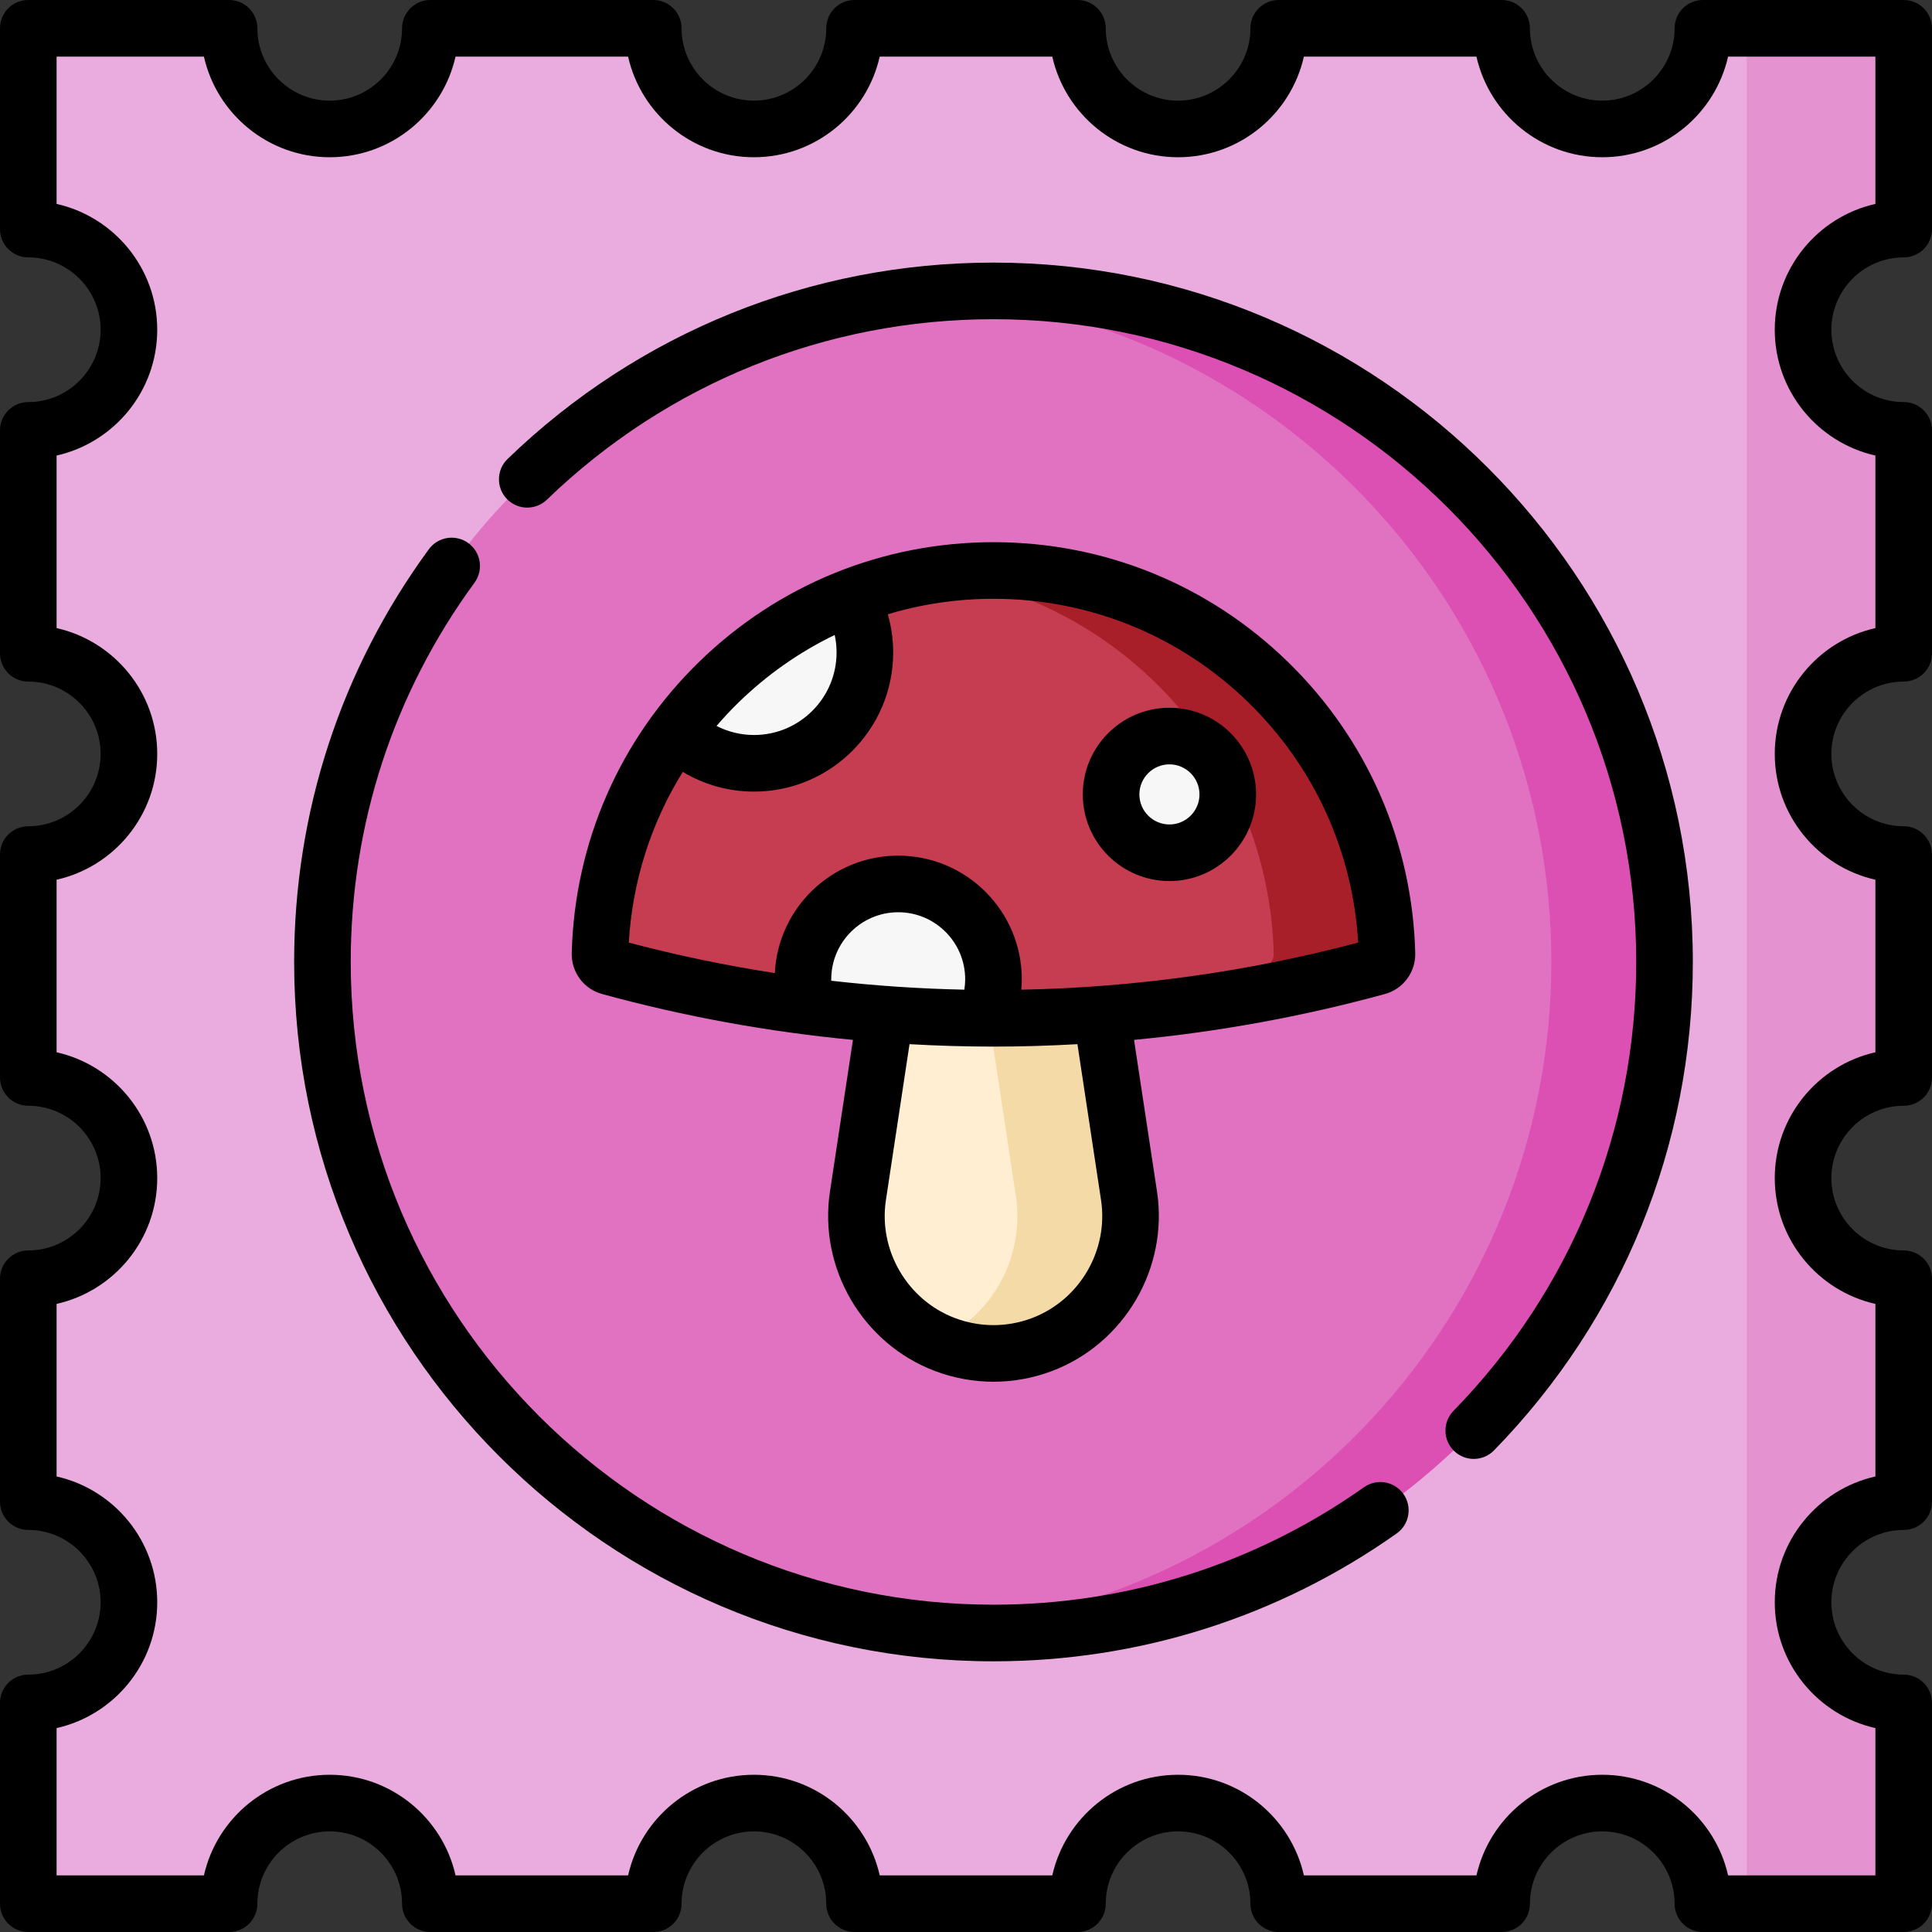
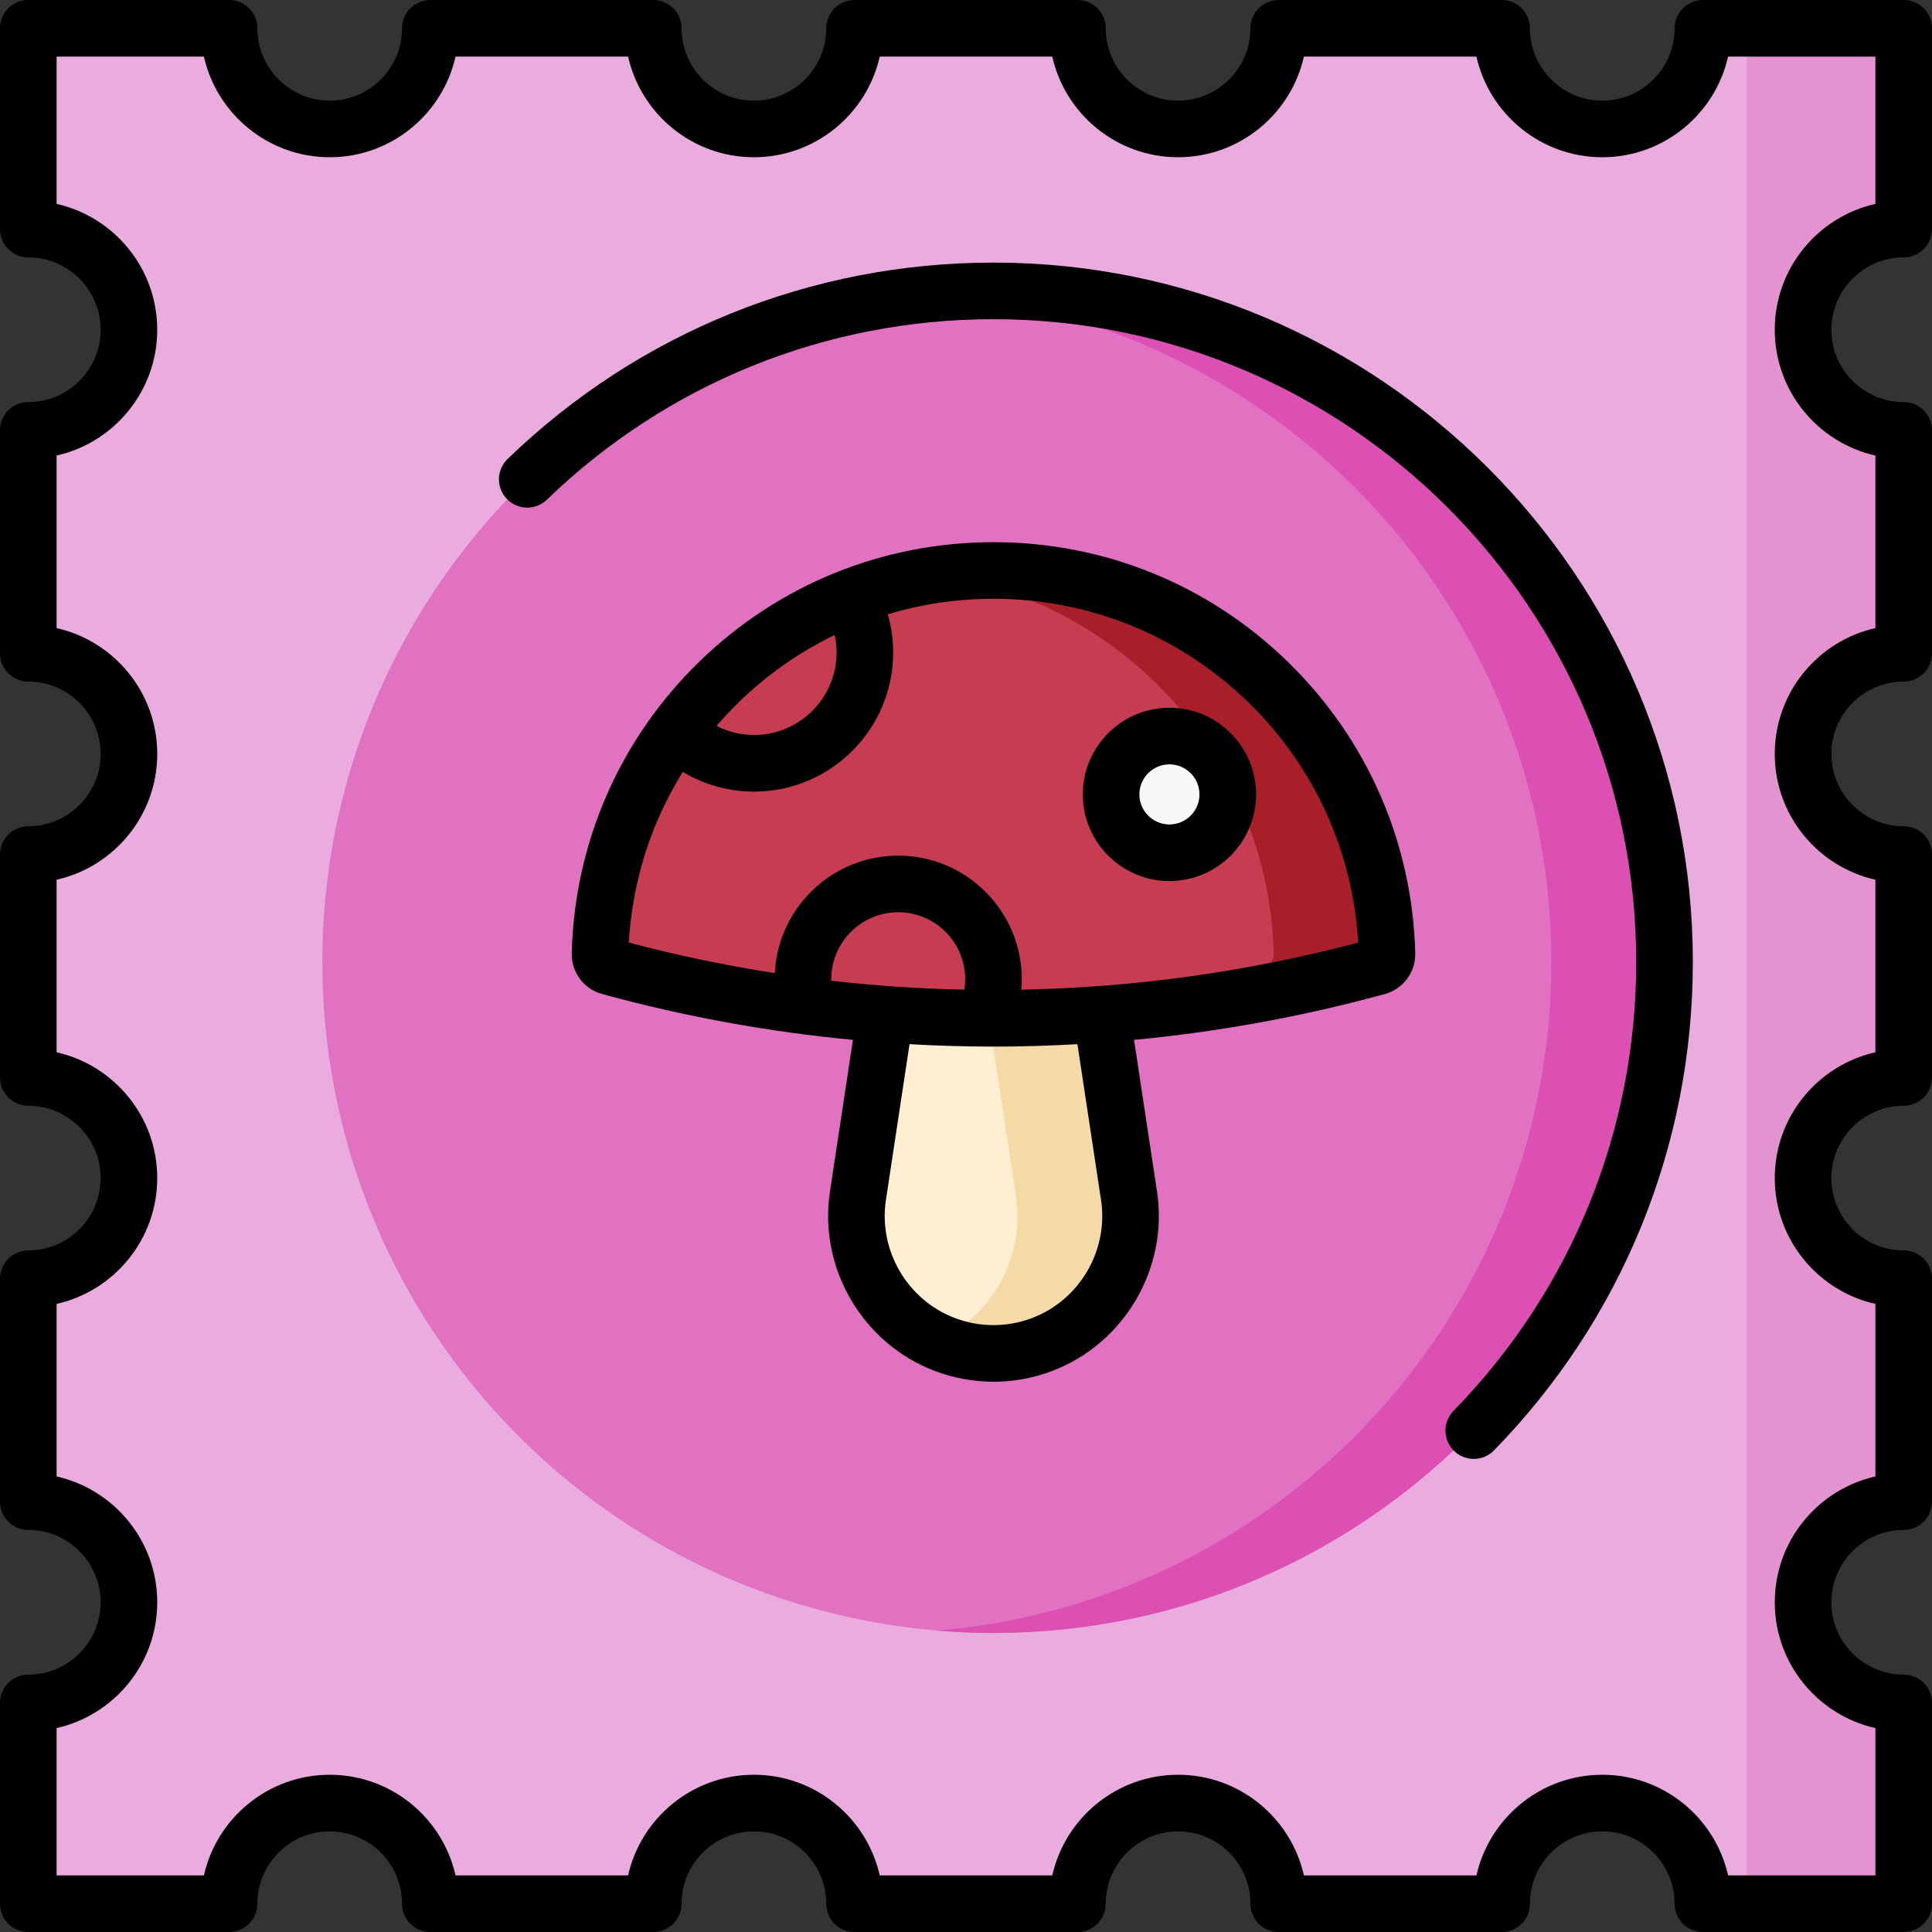
<svg xmlns="http://www.w3.org/2000/svg" id="Capa_1" enable-background="new 0 0 512 512" height="512" viewBox="0 0 512 512" width="512">
  <rect x="0" y="0" width="512" height="512" fill="#333333" stroke="none" />
  <g>
    <path d="m504.5 451.289c-14.73 0-26.671-11.941-26.671-26.671s11.941-26.671 26.671-26.671v-59.071c-14.73 0-26.671-11.941-26.671-26.671s11.941-26.671 26.671-26.671v-59.071c-14.73 0-26.671-11.941-26.671-26.671s11.941-26.671 26.671-26.671v-59.071c-14.73 0-26.671-11.941-26.671-26.671s11.941-26.671 26.671-26.671v-53.208h-53.211c0 14.73-11.941 26.671-26.671 26.671s-26.671-11.941-26.671-26.671h-59.07c0 14.73-11.941 26.671-26.671 26.671s-26.671-11.941-26.671-26.671h-59.07c0 14.73-11.941 26.671-26.671 26.671s-26.671-11.941-26.671-26.671h-59.071c0 14.73-11.941 26.671-26.671 26.671s-26.671-11.941-26.671-26.671h-53.21v53.211c14.73 0 26.671 11.941 26.671 26.671s-11.941 26.671-26.671 26.671v59.071c14.73 0 26.671 11.941 26.671 26.671s-11.941 26.671-26.671 26.671v59.071c14.73 0 26.671 11.941 26.671 26.671s-11.941 26.671-26.671 26.671v59.071c14.73 0 26.671 11.941 26.671 26.671s-11.941 26.671-26.671 26.671v53.208h53.211c0-14.73 11.941-26.671 26.671-26.671s26.671 11.941 26.671 26.671h59.071c0-14.73 11.941-26.671 26.671-26.671s26.671 11.941 26.671 26.671h59.07c0-14.73 11.941-26.671 26.671-26.671s26.671 11.941 26.671 26.671h59.07c0-14.73 11.941-26.671 26.671-26.671s26.671 11.941 26.671 26.671h53.21z" fill="#eaacde" />
  </g>
  <g>
    <path d="m504.5 60.711v-53.211h-41.585v497h41.585v-53.211c-14.73 0-26.671-11.941-26.671-26.671s11.941-26.671 26.671-26.671v-59.071c-14.73 0-26.671-11.941-26.671-26.671s11.941-26.671 26.671-26.671v-59.071c-14.73 0-26.671-11.941-26.671-26.671s11.941-26.671 26.671-26.671v-59.07c-14.73 0-26.671-11.941-26.671-26.671 0-14.728 11.941-26.669 26.671-26.669z" fill="#e592d0" />
  </g>
  <g>
    <ellipse cx="263.283" cy="254.927" fill="#e172c1" rx="177.836" ry="177.836" transform="matrix(.707 -.707 .707 .707 -103.147 260.836)" />
  </g>
  <g>
    <path d="m263.283 77.091c-5.053 0-10.054.222-15 .636 91.195 7.618 162.835 84.037 162.835 177.2s-71.641 169.582-162.835 177.2c4.946.413 9.947.635 15 .635 98.216 0 177.836-79.62 177.836-177.835 0-98.216-79.62-177.836-177.836-177.836z" fill="#dd50b3" />
  </g>
  <g>
    <path d="m276.162 356.31c-8.298 3.146-17.46 3.146-25.757 0-16.007-6.068-25.607-22.488-23.043-39.413l10.889-71.877h50.065l10.889 71.877c2.563 16.926-7.036 33.345-23.043 39.413z" fill="#ffeed2" />
  </g>
  <g>
    <path d="m299.204 316.897-10.889-71.877h-30l10.889 71.877c2.448 16.162-6.199 31.856-20.921 38.523.695.315 1.399.617 2.121.89 8.298 3.146 17.46 3.146 25.757 0 16.008-6.068 25.607-22.487 23.043-39.413z" fill="#f4daa7" />
  </g>
  <g>
    <path d="m263.283 151.184c-56.695 0-102.826 45.234-104.272 101.581-.041 1.589.994 3.008 2.527 3.428 66.604 18.234 136.884 18.234 203.488 0 1.534-.42 2.568-1.838 2.528-3.428-1.445-56.348-47.575-101.581-104.271-101.581z" fill="#c63c50" />
  </g>
  <g>
-     <path d="m263.283 151.184c-5.094 0-10.101.371-15 1.077 49.623 7.147 87.956 49.22 89.272 100.504.041 1.59-.994 3.008-2.528 3.428-28.435 7.785-57.541 12.234-86.744 13.372 39.2 1.527 78.575-2.922 116.744-13.372 1.534-.42 2.568-1.838 2.528-3.428-1.446-56.348-47.576-101.581-104.272-101.581z" fill="#a81f2a" />
+     <path d="m263.283 151.184c-5.094 0-10.101.371-15 1.077 49.623 7.147 87.956 49.22 89.272 100.504.041 1.59-.994 3.008-2.528 3.428-28.435 7.785-57.541 12.234-86.744 13.372 39.2 1.527 78.575-2.922 116.744-13.372 1.534-.42 2.568-1.838 2.528-3.428-1.446-56.348-47.576-101.581-104.272-101.581" fill="#a81f2a" />
  </g>
  <g>
    <ellipse cx="309.911" cy="210.526" fill="#f7f7f7" rx="15.463" ry="15.463" transform="matrix(.16 -.987 .987 .16 52.461 482.712)" />
  </g>
  <g>
-     <path d="m179.175 193.79c5.306 5.249 12.6 8.492 20.653 8.492 16.221 0 29.371-13.15 29.371-29.371 0-5.315-1.419-10.296-3.888-14.596-18.552 7.254-34.519 19.666-46.136 35.475z" fill="#f7f7f7" />
-   </g>
+     </g>
  <g>
-     <path d="m263.283 259.499c0-13.943-11.303-25.246-25.246-25.246s-25.246 11.303-25.246 25.246c0 2.492.367 4.897 1.039 7.171 15.68 2.029 31.454 3.088 47.232 3.179 1.423-3.159 2.221-6.66 2.221-10.35z" fill="#f7f7f7" />
-   </g>
+     </g>
  <g>
-     <path d="m361.472 394.132c-28.818 20.366-62.771 31.13-98.188 31.13-93.923 0-170.335-76.412-170.335-170.335 0-36.442 11.341-71.196 32.796-100.505 2.447-3.342 1.721-8.035-1.621-10.482-3.342-2.446-8.035-1.722-10.482 1.622-23.351 31.897-35.693 69.715-35.693 109.366 0 102.194 83.141 185.335 185.335 185.335 38.535 0 75.481-11.716 106.846-33.88 3.382-2.391 4.187-7.071 1.796-10.454-2.391-3.384-7.071-4.188-10.454-1.797z" />
    <path d="m263.283 69.591c-48.306 0-94.036 18.481-128.767 52.038-2.979 2.878-3.061 7.626-.182 10.605 2.877 2.979 7.625 3.061 10.605.182 31.919-30.84 73.948-47.825 118.344-47.825 93.923 0 170.335 76.412 170.335 170.336 0 44.717-17.197 86.965-48.424 118.962-2.894 2.964-2.835 7.712.129 10.606 1.458 1.423 3.349 2.132 5.238 2.132 1.95 0 3.898-.756 5.368-2.262 33.978-34.814 52.69-80.783 52.69-129.438 0-102.195-83.141-185.336-185.336-185.336z" />
    <path d="m504.5 68.211c4.142 0 7.5-3.358 7.5-7.5v-53.211c0-4.142-3.358-7.5-7.5-7.5h-53.211c-4.142 0-7.5 3.358-7.5 7.5 0 10.571-8.6 19.171-19.171 19.171s-19.171-8.6-19.171-19.171c0-4.142-3.358-7.5-7.5-7.5h-59.07c-4.142 0-7.5 3.358-7.5 7.5 0 10.571-8.6 19.171-19.171 19.171s-19.17-8.6-19.17-19.171c0-4.142-3.358-7.5-7.5-7.5h-59.071c-4.142 0-7.5 3.358-7.5 7.5 0 10.571-8.6 19.171-19.171 19.171s-19.171-8.6-19.171-19.171c0-4.142-3.358-7.5-7.5-7.5h-59.071c-4.142 0-7.5 3.358-7.5 7.5 0 10.571-8.6 19.171-19.17 19.171s-19.171-8.6-19.171-19.171c0-4.142-3.358-7.5-7.5-7.5h-53.211c-4.142 0-7.5 3.358-7.5 7.5v53.211c0 4.142 3.358 7.5 7.5 7.5 10.571 0 19.171 8.6 19.171 19.171s-8.6 19.171-19.171 19.171c-4.142 0-7.5 3.358-7.5 7.5v59.071c0 4.142 3.358 7.5 7.5 7.5 10.571 0 19.171 8.6 19.171 19.171s-8.6 19.17-19.171 19.17c-4.142 0-7.5 3.358-7.5 7.5v59.07c0 4.142 3.358 7.5 7.5 7.5 10.571 0 19.171 8.6 19.171 19.171s-8.6 19.171-19.171 19.171c-4.142 0-7.5 3.358-7.5 7.5v59.07c0 4.142 3.358 7.5 7.5 7.5 10.571 0 19.171 8.6 19.171 19.171s-8.6 19.171-19.171 19.171c-4.142 0-7.5 3.358-7.5 7.5v53.211c0 4.142 3.358 7.5 7.5 7.5h53.211c4.142 0 7.5-3.358 7.5-7.5 0-10.571 8.6-19.171 19.171-19.171s19.17 8.6 19.17 19.171c0 4.142 3.358 7.5 7.5 7.5h59.071c4.142 0 7.5-3.358 7.5-7.5 0-10.571 8.6-19.171 19.171-19.171s19.171 8.6 19.171 19.171c0 4.142 3.358 7.5 7.5 7.5h59.071c4.142 0 7.5-3.358 7.5-7.5 0-10.571 8.6-19.171 19.17-19.171s19.171 8.6 19.171 19.171c0 4.142 3.358 7.5 7.5 7.5h59.07c4.142 0 7.5-3.358 7.5-7.5 0-10.571 8.6-19.171 19.171-19.171s19.171 8.6 19.171 19.171c0 4.142 3.358 7.5 7.5 7.5h53.211c1.989 0 3.897-.79 5.303-2.197 1.407-1.406 2.197-3.314 2.197-5.303v-53.211c0-4.142-3.358-7.5-7.5-7.5-10.571 0-19.17-8.6-19.17-19.171s8.6-19.171 19.171-19.171c1.989 0 3.897-.79 5.303-2.197 1.407-1.406 2.197-3.314 2.197-5.303v-59.07c0-4.142-3.358-7.5-7.5-7.5-10.571 0-19.17-8.6-19.17-19.171s8.6-19.171 19.171-19.171c1.989 0 3.897-.79 5.303-2.197 1.407-1.406 2.197-3.314 2.197-5.303v-59.07c0-4.142-3.358-7.5-7.5-7.5-10.571 0-19.17-8.6-19.17-19.17s8.6-19.171 19.171-19.171c1.989 0 3.897-.79 5.303-2.197 1.407-1.407 2.197-3.314 2.197-5.303v-59.071c0-4.142-3.358-7.5-7.5-7.5-10.571 0-19.17-8.6-19.17-19.171s8.596-19.171 19.167-19.171zm-7.5 52.513v45.729c-15.246 3.428-26.67 17.076-26.67 33.342s11.425 29.914 26.671 33.341v45.729c-15.246 3.428-26.67 17.076-26.67 33.342s11.425 29.914 26.671 33.342v45.728c-15.246 3.428-26.67 17.076-26.67 33.342s11.425 29.914 26.671 33.342v39.039h-39.04c-3.428-15.246-17.076-26.671-33.342-26.671s-29.914 11.425-33.342 26.671h-45.728c-3.428-15.246-17.076-26.671-33.342-26.671s-29.914 11.425-33.341 26.671h-45.729c-3.428-15.246-17.076-26.671-33.341-26.671-16.266 0-29.914 11.425-33.342 26.671h-45.729c-3.428-15.246-17.076-26.671-33.341-26.671-16.266 0-29.914 11.425-33.342 26.671h-39.044v-39.04c15.246-3.428 26.671-17.076 26.671-33.342s-11.425-29.914-26.671-33.342v-45.728c15.246-3.428 26.671-17.076 26.671-33.342s-11.425-29.914-26.671-33.342v-45.729c15.246-3.428 26.671-17.076 26.671-33.341 0-16.266-11.425-29.914-26.671-33.342v-45.729c15.246-3.428 26.671-17.076 26.671-33.342s-11.425-29.914-26.671-33.342v-39.039h39.04c3.428 15.246 17.076 26.671 33.342 26.671s29.914-11.425 33.341-26.671h45.729c3.428 15.246 17.076 26.671 33.342 26.671s29.914-11.425 33.341-26.671h45.729c3.428 15.246 17.076 26.671 33.341 26.671 16.266 0 29.914-11.425 33.342-26.671h45.728c3.428 15.246 17.076 26.671 33.342 26.671s29.914-11.425 33.342-26.671h39.041v39.04c-15.246 3.428-26.67 17.076-26.67 33.342-.001 16.266 11.424 29.914 26.67 33.342z" />
    <path d="m341.377 175.477c-21.003-20.503-48.737-31.794-78.093-31.794s-57.09 11.291-78.094 31.794c-20.965 20.465-32.925 47.845-33.675 77.094-.13 5.059 3.177 9.522 8.044 10.855 21.843 5.98 44.089 10.023 66.477 12.153l-6.089 40.194c-3.072 20.281 8.619 40.279 27.799 47.55 5.01 1.899 10.274 2.849 15.538 2.849s10.527-.95 15.537-2.849c19.181-7.271 30.872-27.27 27.799-47.55l-6.089-40.194c22.388-2.13 44.634-6.174 66.478-12.154 4.867-1.332 8.174-5.796 8.044-10.854-.751-29.249-12.711-56.629-33.676-77.094zm-145.709 10.734c7.601-7.419 16.222-13.44 25.536-17.941.328 1.513.496 3.063.496 4.641 0 12.06-9.811 21.872-21.872 21.872-3.491 0-6.88-.834-9.944-2.403 1.832-2.126 3.754-4.188 5.784-6.169zm24.603 73.691c.007-.134.02-.267.02-.403 0-9.785 7.961-17.746 17.746-17.746s17.746 7.961 17.746 17.746c0 .93-.08 1.857-.224 2.771-11.785-.241-23.561-1.026-35.288-2.368zm53.232 89.395c-6.59 2.499-13.849 2.499-20.44 0-12.616-4.783-20.307-17.937-18.286-31.277l6.257-41.305c7.41.42 14.829.643 22.249.643 7.419 0 14.838-.223 22.248-.643l6.257 41.305c2.022 13.341-5.668 26.495-18.285 31.277zm-2.852-87.018c.078-.924.132-1.851.132-2.779 0-18.056-14.69-32.746-32.746-32.746-17.513 0-31.858 13.82-32.705 31.127-12.997-2.016-25.914-4.702-38.691-8.082.937-16.219 5.886-31.683 14.302-45.242 5.703 3.412 12.186 5.226 18.885 5.226 20.331 0 36.872-16.54 36.872-36.872 0-3.462-.484-6.849-1.423-10.124 8.975-2.701 18.39-4.103 28.006-4.103 25.417 0 49.431 9.776 67.616 27.527 17.396 16.982 27.632 39.457 29.026 63.587-29.257 7.741-59.238 11.896-89.274 12.481z" />
    <path d="m309.911 187.562c-12.662 0-22.963 10.301-22.963 22.963s10.301 22.963 22.963 22.963 22.963-10.301 22.963-22.963c0-12.661-10.302-22.963-22.963-22.963zm0 30.927c-4.391 0-7.963-3.572-7.963-7.963s3.572-7.963 7.963-7.963 7.963 3.572 7.963 7.963c0 4.39-3.573 7.963-7.963 7.963z" />
  </g>
</svg>